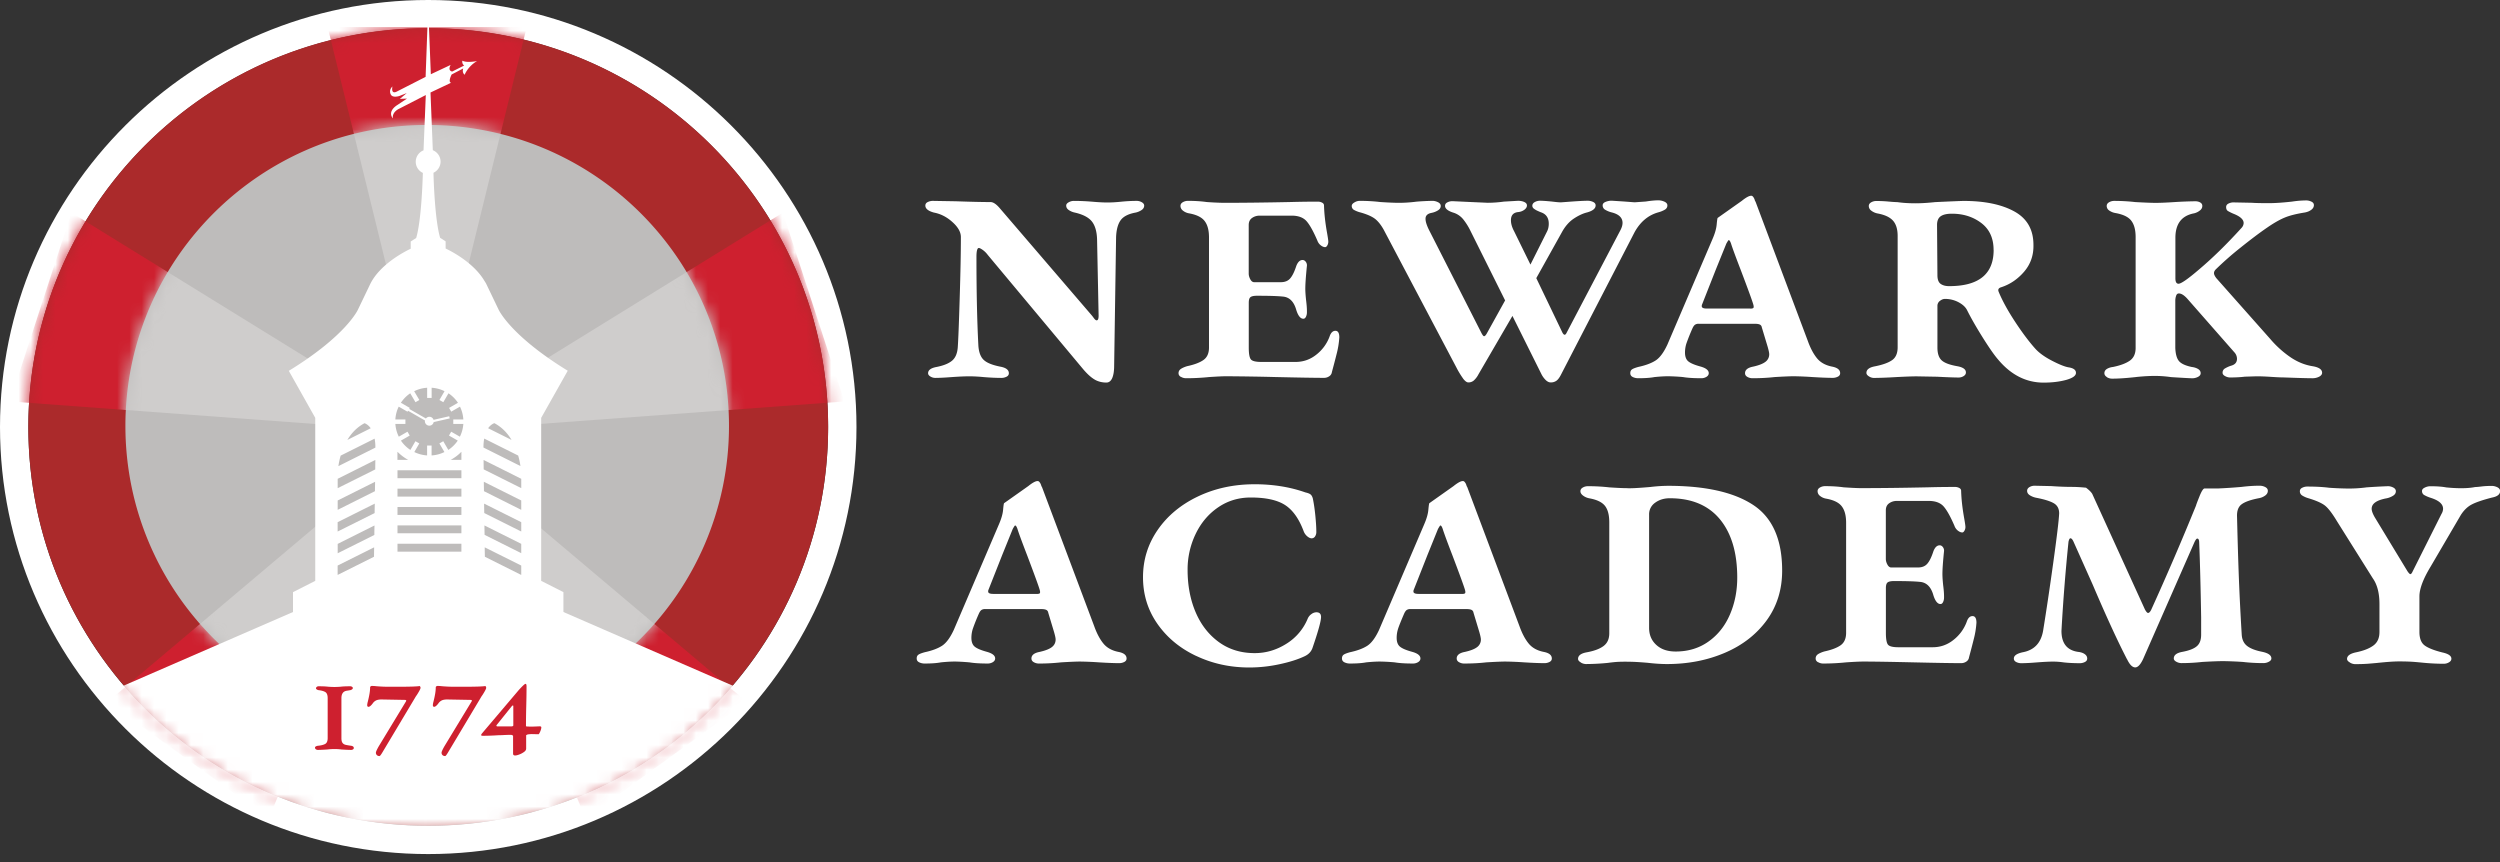
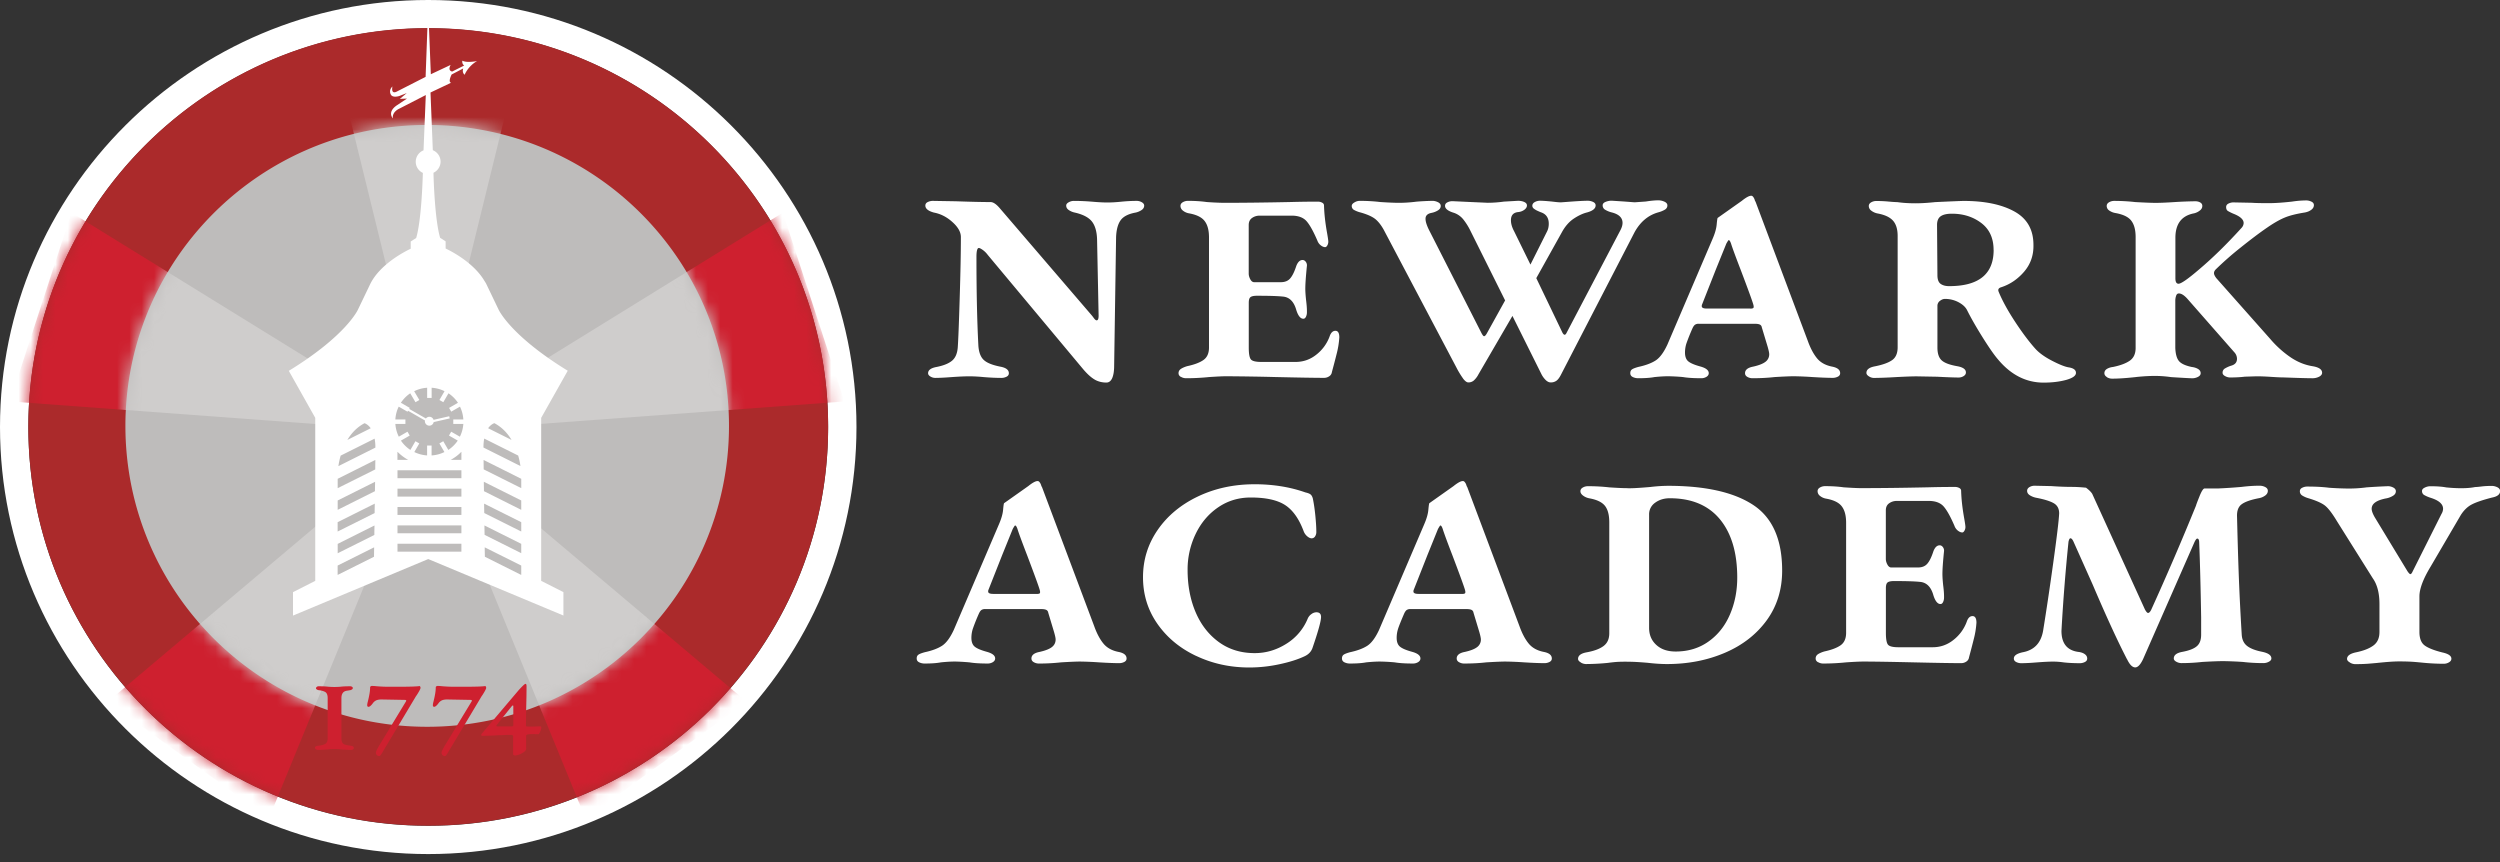
<svg xmlns="http://www.w3.org/2000/svg" width="203" height="70" fill="none">
  <rect width="100%" height="100%" fill="#333333" stroke="none" />
  <g clip-path="url(#a)">
    <path fill="#fff" d="M34.773 2.295c17.935 0 32.472 14.495 32.472 32.38 0 17.884-14.537 32.38-32.472 32.38-17.935 0-32.472-14.5-32.472-32.38 0-17.88 14.537-32.38 32.472-32.38Zm0-2.295C15.599 0 0 15.555 0 34.675 0 53.795 15.6 69.35 34.773 69.35c19.174 0 34.773-15.555 34.773-34.675C69.546 15.555 53.946 0 34.773 0Z" />
    <path fill="#AB2A2B" d="M67.245 34.663c0 17.885-14.537 32.38-32.472 32.38-17.935 0-32.472-14.499-32.472-32.38 0-16.278 12.048-29.752 27.735-32.04a32.764 32.764 0 0 1 4.737-.34c17.935 0 32.472 14.496 32.472 32.38Z" />
    <mask id="b" width="66" height="66" x="2" y="2" maskUnits="userSpaceOnUse" style="mask-type:luminance">
      <path fill="#fff" d="M67.245 34.663c0 17.885-14.537 32.38-32.472 32.38-17.935 0-32.472-14.499-32.472-32.38 0-16.278 12.048-29.752 27.735-32.04a32.764 32.764 0 0 1 4.737-.34c17.935 0 32.472 14.496 32.472 32.38Z" />
    </mask>
    <g fill="#CE202F" mask="url(#b)">
      <path d="M34.689 35.1 63.57 17.268l4.994 15.33-33.875 2.5ZM34.689 35.1 60.62 56.98l-13.076 9.474L34.69 35.1Z" />
      <path d="M34.689 35.1 21.832 66.453 8.757 56.981l25.932-21.882Z" />
      <path d="M34.689 35.1.809 32.597l4.994-15.33L34.69 35.1Z" />
-       <path d="M34.689 35.1 26.607 2.2H42.77L34.69 35.1Z" />
+       <path d="M34.689 35.1 26.607 2.2L34.69 35.1Z" />
    </g>
    <path fill="#BEBCBB" d="M59.194 34.58c0 13.493-10.97 24.435-24.505 24.435-13.536 0-24.506-10.938-24.506-24.436 0-12.285 9.09-22.45 20.93-24.176a25.005 25.005 0 0 1 3.576-.256c13.532 0 24.505 10.939 24.505 24.436v-.004Z" />
    <mask id="c" width="50" height="50" x="10" y="10" maskUnits="userSpaceOnUse" style="mask-type:luminance">
      <path fill="#fff" d="M59.194 34.58c0 13.493-10.97 24.435-24.505 24.435-13.536 0-24.506-10.938-24.506-24.436 0-12.285 9.09-22.45 20.93-24.176a25.005 25.005 0 0 1 3.576-.256c13.532 0 24.505 10.939 24.505 24.436v-.004Z" />
    </mask>
    <g fill="#CFCDCC" mask="url(#c)">
      <path d="M34.689 35.1 63.57 17.268l4.994 15.33-33.875 2.5ZM34.689 35.1 60.62 56.98l-13.076 9.474L34.69 35.1Z" />
      <path d="M34.689 35.1 21.832 66.453 8.757 56.981l25.932-21.882Z" />
      <path d="M34.689 35.1.809 32.597l4.994-15.33L34.69 35.1Z" />
      <path d="M34.689 35.1 26.607 2.2H42.77L34.69 35.1Z" />
    </g>
    <path fill="#fff" d="M46.096 30.1c-4.688-2.872-5.616-4.972-5.616-4.972l-1.008-2.1c-.046-.087-.104-.168-.154-.252-.84-1.392-2.512-2.302-3.133-2.597v-.581l-.445-.287c-.43-1.438-.53-4.72-.541-5.282.337-.16.575-.505.575-.903 0-.42-.26-.78-.629-.929l-.188-4.685 1.669-.792c-.207-.057-.073-.425.046-.67l.943-.493c-.038.119-.084.356.115.513 0 0 .261-.685 1.009-1.113 0 0-.825.172-1.197-.03 0 0-.053.256.15.393l-.978.49c-.395-.092-.12-.54-.12-.54l-1.61.758-.165-4.139a.05.05 0 0 0-.05-.05.05.05 0 0 0-.05.05l-.16 4.353-2.371 1.209c-.472.214-.322-.429-.322-.429-.322.302-.146.624-.146.624.138.344.706.149.706.149l.602-.237-.56.47.579-.023-.84.559c-.794.558-.303 1.051-.303 1.051-.088-.527.503-.784.503-.784l2.167-1.113-.184 4.49a.997.997 0 0 0-.054 1.832c-.016.563-.115 3.844-.541 5.283l-.445.286v.585c-.667.322-2.505 1.316-3.276 2.846l-1.008 2.1s-.928 2.1-5.615 4.972l2.147 3.817v13.237l-1.806.915v1.904l10.981-4.59 10.977 4.586v-1.9l-1.806-.915V33.93l2.052-3.641.1-.176v-.011Z" />
    <path fill="#BEBCBB" d="m30.477 37.348-3.057 1.53v.761l3.05-1.522c0-.279.007-.535.007-.765v-.004ZM30.458 39.12l-3.038 1.518v.76l3.026-1.514c0-.264.008-.52.012-.765ZM30.431 40.894 27.416 42.4v.76l3.004-1.498c0-.26.007-.513.011-.765v-.004ZM30.408 42.669l-2.988 1.495v.761l2.977-1.488c0-.256.007-.512.011-.765v-.003ZM30.381 44.443l-2.965 1.48v.761l2.954-1.476c0-.252.008-.508.011-.765ZM28.203 35.723l1.898-.949c-.241-.34-.502-.409-.502-.409-.633.333-1.078.83-1.396 1.362v-.004ZM30.424 35.616l-2.762 1.38c-.092.318-.15.609-.184.853l3.003-1.503v-.05c0-.263-.027-.481-.061-.676l.003-.004ZM32.276 37.34h.867a3.69 3.69 0 0 1-.852-.642h-.019v.643h.004ZM37.45 36.698c-.245.256-.537.47-.851.643h.867v-.643h-.02.004ZM32.276 38.832h5.19v-.646h-5.19v.646ZM32.276 40.324h5.19v-.646h-5.19v.646ZM32.276 41.812h5.19v-.643h-5.19v.643ZM37.466 44.153h-5.19v.642h5.19v-.642ZM32.276 43.303h5.19v-.642h-5.19v.642ZM36.645 33.436l-.18-.314.72-.417a2.766 2.766 0 0 0-.767-.769l-.421.723-.315-.18.414-.715a2.74 2.74 0 0 0-1.047-.279v.826h-.364v-.826a2.733 2.733 0 0 0-1.055.283l.422.712-.315.18-.425-.724c-.303.203-.56.467-.76.77l.721.416-.046.08 1.358.78a.354.354 0 0 1 .28-.14c.161 0 .292.106.341.248l1.27-.291.042.176-1.304.298a.357.357 0 0 1-.349.291c-.2 0-.364-.16-.364-.363 0-.02.007-.035.011-.054l-1.377-.792-.046.077-.713-.413c-.157.317-.25.67-.273 1.04h.817v.364h-.817c.027.37.123.718.28 1.036l.706-.406.18.314-.713.41c.203.302.464.558.767.757l.41-.708.315.18-.406.7a2.79 2.79 0 0 0 1.039.275v-.803h.364v.803a2.72 2.72 0 0 0 1.04-.275l-.407-.7.315-.18.41.708c.303-.2.564-.46.767-.758l-.713-.409.18-.313.706.405c.157-.318.253-.666.28-1.037h-.817v-.363h.817a2.784 2.784 0 0 0-.273-1.04l-.713.409.008.008ZM42.325 45.923l-2.965-1.48c0 .26.008.513.012.765l2.953 1.477v-.762ZM42.325 44.16l-2.988-1.495c0 .256.008.508.012.765l2.976 1.487v-.76.003ZM42.325 42.4l-3.015-1.506c0 .252.008.509.012.765l3.003 1.5v-.762.004ZM42.325 40.638l-3.038-1.519c0 .245.008.501.012.765l3.026 1.515v-.761ZM42.325 38.878l-3.057-1.53c0 .23.004.486.008.765l3.05 1.523v-.762.004ZM39.64 34.774l1.899.949c-.318-.532-.763-1.025-1.396-1.362 0 0-.265.073-.507.41l.004.003ZM42.08 36.993l-2.762-1.381a3.844 3.844 0 0 0-.061.677v.05l3.003 1.503a6.292 6.292 0 0 0-.184-.853l.004.004Z" />
    <mask id="d" width="67" height="67" x="1" y="1" maskUnits="userSpaceOnUse" style="mask-type:luminance">
-       <path fill="#fff" d="M34.773 67.514c18.188 0 32.932-14.703 32.932-32.84 0-18.136-14.744-32.838-32.932-32.838-18.188 0-32.932 14.702-32.932 32.839 0 18.136 14.744 32.839 32.932 32.839Z" />
-     </mask>
+       </mask>
    <g mask="url(#d)">
      <path fill="#fff" d="M5.788 57.524 34.773 44.92l28.985 12.61L46.172 70H23.447L5.787 57.524Z" />
    </g>
    <path fill="#CE202F" d="M25.652 60.844a.16.16 0 0 1-.073-.142c0-.038.023-.069.073-.096a.46.46 0 0 1 .165-.05c.25-.022.441-.072.583-.145.138-.076.207-.233.207-.474v-3.243c0-.249-.061-.41-.18-.49-.119-.08-.307-.134-.564-.164a.399.399 0 0 1-.146-.061c-.038-.027-.057-.054-.057-.085 0-.045.019-.084.061-.118a.214.214 0 0 1 .142-.05c.338 0 .598.012.779.035.195.015.368.022.518.022.141 0 .31-.007.506-.022.165-.023.425-.035.778-.035.046 0 .092.012.135.038.046.027.069.062.069.107 0 .046-.023.08-.07.111a.365.365 0 0 1-.134.058 4.71 4.71 0 0 1-.276.046c-.153.023-.268.084-.337.187-.073.1-.108.241-.108.42v3.244c0 .172.027.299.085.379.057.08.134.13.23.157.096.026.257.053.475.084.142.023.215.084.215.18 0 .045-.019.08-.061.11a.271.271 0 0 1-.165.046c-.157 0-.418-.011-.779-.034a3.98 3.98 0 0 0-.563-.035 4.5 4.5 0 0 0-.587.035c-.36.023-.614.034-.756.034a.28.28 0 0 1-.165-.05ZM30.604 61.318a.268.268 0 0 1-.08-.207c0-.069.076-.237.226-.505l2.213-3.648a.176.176 0 0 0 .023-.07c0-.037-.046-.056-.135-.056l-1.875-.035c-.157 0-.292.02-.399.061a.697.697 0 0 0-.3.241c-.141.195-.264.295-.36.295a.089.089 0 0 1-.073-.035.134.134 0 0 1-.027-.088c0-.046.004-.095.016-.153.011-.057.019-.095.027-.118.126-.494.192-.884.192-1.16 0-.053.015-.087.05-.11a.188.188 0 0 1 .107-.034l.226.011c.104.015.307.03.61.046.134.008.341.011.621.011h.645c.97 0 1.557-.019 1.76-.057.016 0 .03.015.05.05a.19.19 0 0 1 .027.095c0 .077-.104.272-.303.586a1.91 1.91 0 0 0-.146.225l-2.631 4.403c-.127.217-.211.325-.25.325a.299.299 0 0 1-.214-.073ZM35.935 61.318a.268.268 0 0 1-.08-.207c0-.069.076-.237.226-.505l2.213-3.648a.176.176 0 0 0 .023-.07c0-.037-.046-.056-.134-.056l-1.876-.035c-.157 0-.291.02-.399.061a.697.697 0 0 0-.299.241c-.142.195-.265.295-.36.295a.09.09 0 0 1-.073-.035.134.134 0 0 1-.027-.088c0-.046.004-.095.015-.153.012-.057.02-.095.027-.118.127-.494.192-.884.192-1.16 0-.053.015-.087.05-.11a.188.188 0 0 1 .107-.034l.226.011c.104.015.307.03.61.046.135.008.342.011.622.011h.644c.97 0 1.557-.019 1.76-.057.016 0 .031.015.05.05a.19.19 0 0 1 .027.095c0 .077-.103.272-.303.586a1.91 1.91 0 0 0-.145.225l-2.632 4.403c-.126.217-.21.325-.249.325a.299.299 0 0 1-.215-.073ZM41.662 61.2v-1.431c0-.03-.023-.054-.07-.073a.296.296 0 0 0-.1-.027c-.18 0-.367.008-.563.016a7.738 7.738 0 0 1-.441.015c-.468.03-.894.046-1.277.046-.096 0-.146-.023-.146-.069l.046-.092 3.026-3.568c.296-.321.472-.486.53-.486.038 0 .061.02.072.058a.685.685 0 0 1 .016.18c0 .443-.008.963-.023 1.564a65.169 65.169 0 0 0-.023 1.587c0 .046.019.069.057.069.111.007.257.011.43.011.092 0 .303-.008.633-.023.038 0 .069.008.092.023.023.015.034.035.034.057 0 .088-.03.207-.092.349-.061.141-.11.214-.145.214l-.518-.012c-.096 0-.207.008-.326.023a.445.445 0 0 0-.15.069v1.094c0 .088-.054.176-.165.26-.111.08-.238.153-.383.206-.146.058-.261.085-.346.085-.11 0-.168-.05-.168-.146Zm-.104-2.219c.03 0 .058-.008.084-.023.027-.015.039-.034.039-.057v-1.588s-.015-.023-.038-.023a.087.087 0 0 0-.062.023l-1.266 1.576s-.015.035 0 .058c.016.022.031.034.046.034h1.197Z" />
    <path fill="#fff" d="M88.873 30.812c-.283-.168-.598-.451-.936-.853l-7.728-9.256a1.887 1.887 0 0 0-.41-.409c-.15-.103-.254-.157-.319-.157-.126 0-.192.241-.192.727 0 2.884.054 5.297.158 7.236.042.528.191.907.445 1.136.253.233.698.41 1.33.536.465.084.698.264.698.535 0 .126-.065.222-.191.283a.888.888 0 0 1-.41.096c-.446 0-.921-.023-1.427-.065a13.224 13.224 0 0 0-1.14-.065c-.402 0-.897.023-1.488.065-.548.042-.993.065-1.33.065a.76.76 0 0 1-.38-.111c-.127-.073-.192-.165-.192-.268 0-.252.222-.42.667-.505.549-.107.967-.267 1.25-.49.284-.221.45-.585.491-1.09.043-.588.096-1.927.158-4.012.065-2.084.096-3.736.096-4.96 0-.402-.227-.807-.683-1.216-.453-.41-.955-.67-1.504-.773-.464-.126-.698-.317-.698-.57 0-.126.066-.222.192-.283a.953.953 0 0 1 .445-.096l1.837.031c1.182.042 2.121.065 2.82.065.21 0 .452.157.728.474l7.51 8.751c.02.023.073.092.157.207.085.115.158.172.223.172.103 0 .157-.126.157-.379l-.126-6.223c-.023-.63-.165-1.109-.43-1.438-.265-.325-.725-.562-1.377-.711a1.358 1.358 0 0 1-.491-.207c-.138-.095-.207-.214-.207-.363 0-.107.069-.195.207-.268a.85.85 0 0 1 .395-.11c.506 0 1.013.022 1.519.065.464.041.867.064 1.204.064.338 0 .718-.019 1.14-.064.421-.043.843-.066 1.265-.066.146 0 .284.039.41.111.127.073.192.165.192.268 0 .15-.069.268-.207.363a1.387 1.387 0 0 1-.49.207c-.591.107-.998.317-1.22.631-.223.314-.346.78-.365 1.388l-.157 10.427c0 .42-.054.753-.157.994-.108.241-.265.363-.476.363-.36 0-.683-.084-.966-.252h.003ZM95.889 30.605c-.127-.072-.192-.172-.192-.302 0-.145.065-.264.192-.348.126-.084.295-.157.506-.222.59-.126 1.035-.294 1.33-.505.296-.21.446-.546.446-1.01v-8.941c0-.59-.123-1.037-.365-1.343-.241-.306-.67-.509-1.284-.616a1.075 1.075 0 0 1-.476-.222.48.48 0 0 1-.192-.378c0-.126.065-.226.192-.299a.815.815 0 0 1 .41-.11c.549 0 1.055.03 1.52.095a23.78 23.78 0 0 0 1.36.065c1.543 0 3.368-.019 5.482-.065a76.22 76.22 0 0 1 2.217-.03.7.7 0 0 1 .318.08c.104.053.157.13.157.237.019.654.096 1.346.223 2.085.084.462.126.75.126.852a.597.597 0 0 1-.08.299c-.054.095-.111.141-.177.141-.107 0-.222-.046-.349-.141a.85.85 0 0 1-.284-.394c-.318-.738-.606-1.259-.87-1.565-.265-.305-.671-.458-1.22-.458h-2.597c-.234 0-.437.065-.617.19-.18.127-.269.318-.269.57v3.948c0 .149.043.302.127.459.084.157.192.237.318.237h2.156c.337 0 .598-.103.775-.318.18-.21.341-.547.491-1.01.126-.317.295-.474.506-.474.104 0 .196.054.268.157a.47.47 0 0 1 .081.348c-.084.842-.127 1.454-.127 1.832 0 .21.02.528.066.949.042.336.065.62.065.853v.095a.81.81 0 0 1-.081.38c-.053.106-.122.156-.207.156-.234 0-.422-.233-.571-.696-.192-.696-.56-1.064-1.109-1.106-.403-.042-1.097-.065-2.09-.065-.253 0-.43.039-.522.111-.096.073-.142.226-.142.46v3.633c0 .505.058.826.173.964.115.137.395.206.84.206h2.788c.633 0 1.197-.199 1.696-.6a3.334 3.334 0 0 0 1.062-1.454c.104-.317.265-.474.476-.474.211 0 .318.18.318.535a7.081 7.081 0 0 1-.222 1.358c-.127.505-.254.99-.38 1.454a.476.476 0 0 1-.223.348.727.727 0 0 1-.41.126c-.782 0-2.079-.023-3.897-.065a205.03 205.03 0 0 0-4.054-.065c-.295 0-.76.023-1.392.065-.633.065-1.258.095-1.868.095a.806.806 0 0 1-.41-.11l-.008.003ZM118.81 30.747a7.134 7.134 0 0 1-.556-.918l-5.8-10.992c-.211-.421-.445-.746-.698-.98-.253-.233-.675-.432-1.265-.6a2.203 2.203 0 0 1-.537-.206.36.36 0 0 1-.192-.333c0-.103.073-.199.222-.283a.833.833 0 0 1 .411-.126c.571 0 1.131.03 1.68.095.632.042 1.139.065 1.518.065.445 0 .921-.03 1.427-.095a20.817 20.817 0 0 1 1.301-.065c.145 0 .295.038.444.11.146.073.223.173.223.299 0 .149-.073.268-.223.363a1.536 1.536 0 0 1-.537.207c-.318.065-.475.222-.475.474 0 .233.096.535.284.914l4.276 8.403c.085.15.146.222.192.222.065 0 .138-.073.223-.222l1.488-2.685-2.819-5.657a5.018 5.018 0 0 0-.587-.933 1.674 1.674 0 0 0-.744-.52c-.487-.145-.729-.337-.729-.57 0-.126.065-.222.192-.283a.883.883 0 0 1 .41-.096l1.392.065 1.458.065c.422 0 .867-.03 1.331-.095l1.139-.065c.192 0 .361.03.506.095.146.065.223.157.223.283 0 .127-.069.241-.207.349a1.006 1.006 0 0 1-.522.19c-.38.043-.571.265-.571.662 0 .276.084.57.253.884l1.331 2.715 1.331-2.654c.103-.191.157-.41.157-.662 0-.462-.2-.768-.602-.918-.066-.019-.165-.064-.303-.126a1.456 1.456 0 0 1-.319-.191.29.29 0 0 1-.111-.222c0-.126.065-.226.192-.298a.87.87 0 0 1 .445-.111c.211 0 .529.023.951.065.337.042.579.065.729.065l.886-.065c.59-.042 1.024-.065 1.3-.065.146 0 .291.03.43.096.138.065.207.156.207.283 0 .252-.234.443-.698.57-.338.084-.698.252-1.078.504-.38.253-.71.631-.982 1.136l-2.06 3.695 2.121 4.421c.127.234.242.234.349 0l4.342-8.276c.127-.234.192-.444.192-.631 0-.421-.295-.704-.886-.853a1.908 1.908 0 0 1-.537-.222.396.396 0 0 1-.192-.348c0-.126.081-.222.238-.283.157-.065.322-.096.491-.096l1.013.065.855.065.917-.065c.402-.065.74-.095 1.012-.095.169 0 .334.038.491.11.157.073.238.173.238.303 0 .149-.069.264-.207.348a2.227 2.227 0 0 1-.556.222c-.802.233-1.439.768-1.903 1.61l-5.956 11.531c-.127.253-.254.429-.38.52a.765.765 0 0 1-.476.142c-.126 0-.253-.058-.379-.172a1.81 1.81 0 0 1-.35-.46l-2.374-4.769-2.757 4.74a1.761 1.761 0 0 1-.38.504.667.667 0 0 1-.445.157c-.127 0-.269-.107-.43-.318l.012.012ZM141.888 30.605c-.126-.072-.191-.172-.191-.302 0-.271.222-.451.667-.535.464-.104.798-.237.997-.394a.746.746 0 0 0 .299-.616c0-.107-.042-.306-.126-.6l-.476-1.58a.288.288 0 0 0-.157-.222c-.085-.042-.223-.065-.411-.065h-4.56a.495.495 0 0 0-.299.08c-.073.054-.142.153-.207.299a16.325 16.325 0 0 0-.491 1.231 2.414 2.414 0 0 0-.111.727c0 .337.095.581.283.727.192.149.518.283.982.409.445.126.664.306.664.535 0 .127-.065.226-.192.303a.78.78 0 0 1-.41.11c-.614 0-1.109-.03-1.489-.095a15.533 15.533 0 0 0-1.204-.065c-.318 0-.686.023-1.108.065-.338.065-.783.095-1.331.095a.992.992 0 0 1-.43-.095c-.138-.065-.207-.168-.207-.318 0-.149.054-.252.157-.317.104-.065.273-.126.507-.191.59-.127 1.054-.302 1.392-.52.337-.218.656-.647.951-1.278l3.674-8.594c.192-.444.303-.83.334-1.17.031-.337.058-.517.081-.536l1.964-1.388c.337-.272.59-.41.759-.41.065 0 .123.039.173.111.053.073.088.15.111.222.019.073.042.123.065.142l4.246 11.31c.211.588.46 1.059.744 1.407.284.348.69.574 1.22.68.445.085.663.265.663.536 0 .127-.065.222-.191.283a.89.89 0 0 1-.411.096c-.422 0-.97-.023-1.645-.065a27.13 27.13 0 0 0-1.519-.065c-.319 0-.836.023-1.554.065-.571.065-1.173.095-1.806.095a.807.807 0 0 1-.411-.11l.004.003Zm.223-5.545c.145 0 .238-.02.268-.066.031-.045.027-.137-.015-.282-.084-.295-.422-1.22-1.013-2.781-.422-1.094-.686-1.813-.79-2.15-.065-.19-.126-.283-.192-.283-.023 0-.084.096-.191.284l-.856 2.114-1.108 2.812a.328.328 0 0 0-.031.157c0 .126.138.19.411.19h3.517v.005ZM162.197 29.137c-.318-.379-.728-.976-1.235-1.786-.506-.811-.92-1.534-1.235-2.165-.126-.253-.36-.467-.698-.647a2.323 2.323 0 0 0-1.108-.267c-.127 0-.257.053-.395.157a.493.493 0 0 0-.207.409v3.38c0 .486.115.835.349 1.045.23.21.656.367 1.265.474.465.084.699.253.699.505 0 .126-.066.226-.192.302a.76.76 0 0 1-.38.111c-.38 0-.97-.023-1.772-.065l-1.649-.03c-.38 0-.971.023-1.772.065a34.37 34.37 0 0 1-1.711.064.757.757 0 0 1-.395-.126c-.138-.084-.207-.18-.207-.283 0-.275.234-.451.698-.535.633-.126 1.097-.295 1.392-.505.296-.21.445-.558.445-1.044v-9.034c0-.547-.126-.964-.38-1.247-.253-.283-.675-.478-1.265-.585a1.202 1.202 0 0 1-.491-.222.465.465 0 0 1-.207-.379c0-.126.065-.225.191-.298a.818.818 0 0 1 .411-.11c.337 0 .671.014.997.045.326.03.564.046.713.046.445.065.94.096 1.489.096.445 0 .97-.031 1.584-.096 1.392-.065 2.163-.096 2.313-.096 1.71 0 3.083.283 4.119.853 1.036.57 1.553 1.476 1.553 2.716.02.841-.234 1.568-.759 2.18-.529.612-1.151 1.032-1.868 1.262-.211.065-.276.191-.192.379.296.715.733 1.514 1.316 2.402.579.883 1.124 1.61 1.63 2.18.318.36.782.696 1.392 1.01.614.317 1.066.493 1.362.535.38.065.571.21.571.444 0 .233-.264.42-.79.57-.529.145-1.139.221-1.837.221-1.438 0-2.681-.642-3.74-1.928l-.004-.003Zm-.318-8.847c0-.948-.334-1.675-.997-2.18-.667-.505-1.461-.757-2.393-.757-.403 0-.702.069-.902.206-.199.138-.299.375-.299.712l.031 4.077c0 .336.084.57.253.696.169.126.399.191.698.191 2.409 0 3.613-.979 3.613-2.937l-.004-.008ZM171.084 30.62c-.138-.084-.207-.19-.207-.317 0-.145.069-.264.207-.348.139-.084.303-.137.491-.157.614-.126 1.071-.302 1.377-.52.307-.222.461-.562.461-1.025V19.25c0-.59-.123-1.037-.365-1.343-.241-.306-.682-.508-1.315-.616a1.206 1.206 0 0 1-.476-.206.436.436 0 0 1-.192-.363c0-.127.065-.226.192-.299a.818.818 0 0 1 .41-.11c.572 0 1.14.03 1.711.095.76.042 1.308.065 1.649.065.361 0 .875-.02 1.554-.065a34.327 34.327 0 0 1 1.68-.065c.145 0 .28.03.395.096.115.065.172.156.172.283 0 .149-.069.275-.207.378a1.22 1.22 0 0 1-.46.222c-1.013.191-1.519.853-1.519 1.989v3.285c0 .295.085.444.253.444.211 0 .771-.39 1.68-1.17 1.097-.926 2.248-2.054 3.452-3.381a.598.598 0 0 0 .157-.379c0-.271-.253-.516-.759-.727a3.725 3.725 0 0 1-.522-.252c-.095-.065-.141-.168-.141-.317 0-.127.065-.222.191-.284a.89.89 0 0 1 .411-.095l1.488.03c.295.023.759.031 1.392.031.487 0 1.109-.042 1.868-.126a8.038 8.038 0 0 1 1.139-.096c.146 0 .292.03.43.096.138.065.207.157.207.283 0 .149-.069.275-.207.379-.138.107-.311.18-.522.221-.675.107-1.22.241-1.63.41-.41.168-.894.443-1.442.822-.614.42-1.327.96-2.14 1.61a26.541 26.541 0 0 0-2.014 1.767c-.107.107-.157.21-.157.318 0 .107.065.24.192.409l4.372 4.93a8.387 8.387 0 0 0 1.553 1.423c.591.42 1.216.684 1.868.791.53.084.794.264.794.536 0 .126-.08.233-.237.317a1.175 1.175 0 0 1-.557.127c-.422 0-1.204-.024-2.343-.066-.211 0-.545-.015-.997-.045-.453-.031-.852-.046-1.189-.046l-.952.03c-.337.042-.74.065-1.204.065a.836.836 0 0 1-.395-.11c-.138-.073-.207-.165-.207-.268a.39.39 0 0 1 .157-.333 2.46 2.46 0 0 1 .506-.237c.338-.084.507-.272.507-.57a.787.787 0 0 0-.223-.536l-3.77-4.295c-.276-.317-.518-.474-.729-.474-.107 0-.18.065-.222.191a1.267 1.267 0 0 0-.066.41v3.82c.02.505.123.865.303 1.075.181.21.522.367 1.028.474.192.023.361.073.507.157.145.084.222.2.222.348 0 .127-.073.226-.222.302a1.01 1.01 0 0 1-.445.111c-.15 0-.729-.03-1.742-.095a9.154 9.154 0 0 0-1.33-.096c-.254 0-.534.012-.84.03-.307.024-.545.043-.714.066-.759.084-1.392.126-1.902.126a.812.812 0 0 1-.43-.126h.015ZM83.945 53.772c-.127-.073-.192-.172-.192-.302 0-.272.222-.452.667-.536.464-.103.798-.237.998-.394.199-.157.299-.363.299-.616 0-.107-.043-.306-.127-.6l-.475-1.58a.288.288 0 0 0-.158-.221c-.084-.043-.222-.066-.41-.066h-4.56a.495.495 0 0 0-.3.08c-.073.054-.142.154-.207.3a16.22 16.22 0 0 0-.49 1.23 2.417 2.417 0 0 0-.112.727c0 .337.096.582.284.727.192.15.518.283.982.41.445.126.663.305.663.535 0 .126-.065.225-.192.302a.779.779 0 0 1-.41.11c-.614 0-1.108-.03-1.488-.095-.506-.042-.91-.065-1.204-.065-.319 0-.687.023-1.109.065-.337.065-.782.096-1.33.096a.991.991 0 0 1-.43-.096c-.139-.065-.208-.168-.208-.317 0-.15.054-.253.158-.318.103-.065.272-.126.506-.19.59-.127 1.055-.303 1.392-.521.338-.218.656-.646.951-1.278l3.675-8.594c.192-.443.303-.83.334-1.17.03-.337.057-.516.08-.536l1.964-1.388c.338-.271.59-.41.76-.41.065 0 .122.04.172.112a.75.75 0 0 1 .111.222c.02.072.042.122.065.141l4.246 11.31c.211.589.46 1.06.745 1.407.283.348.69.574 1.22.681.444.084.663.264.663.536 0 .126-.066.221-.192.283a.887.887 0 0 1-.41.095c-.422 0-.97-.023-1.646-.065a27.111 27.111 0 0 0-1.519-.065c-.318 0-.836.023-1.553.065a16.01 16.01 0 0 1-1.807.096.805.805 0 0 1-.41-.111l.004.004Zm.222-5.542c.146 0 .238-.02.269-.065.03-.046.026-.138-.016-.283-.084-.295-.422-1.22-1.012-2.78-.422-1.095-.687-1.814-.79-2.15-.066-.192-.127-.283-.192-.283-.023 0-.085.095-.192.283l-.855 2.115-1.109 2.81a.327.327 0 0 0-.03.158c0 .126.138.19.41.19h3.517v.005ZM97.139 53.267c-1.32-.62-2.37-1.488-3.153-2.605-.782-1.117-1.174-2.379-1.174-3.79s.396-2.689 1.19-3.84c.79-1.147 1.879-2.054 3.264-2.716 1.384-.661 2.918-.994 4.61-.994 1.5 0 2.873.222 4.119.662.192.042.326.095.411.156.084.065.145.169.191.318.085.401.154.868.208 1.407.053.54.08.976.08 1.312a.633.633 0 0 1-.111.394.329.329 0 0 1-.269.142c-.103 0-.222-.054-.349-.157a1.007 1.007 0 0 1-.283-.379c-.38-1.032-.886-1.752-1.519-2.164-.633-.41-1.565-.616-2.789-.616-.993 0-1.88.267-2.662.807-.782.535-1.388 1.258-1.822 2.164a6.646 6.646 0 0 0-.648 2.907c0 1.262.215 2.406.648 3.427.434 1.021 1.063 1.832 1.888 2.433.824.6 1.795.898 2.915.898.909 0 1.764-.252 2.566-.757a4.337 4.337 0 0 0 1.741-2.054.865.865 0 0 1 .303-.363.692.692 0 0 1 .395-.142c.253 0 .38.127.38.38 0 .336-.234 1.177-.698 2.527-.108.295-.319.517-.633.662-.53.252-1.205.47-2.029.646-.825.18-1.646.268-2.47.268-1.542 0-2.973-.31-4.292-.933h-.008ZM118.476 53.772c-.126-.073-.192-.172-.192-.302 0-.272.223-.452.668-.536.464-.103.798-.237.997-.394a.749.749 0 0 0 .299-.616c0-.107-.042-.306-.126-.6l-.476-1.58a.288.288 0 0 0-.157-.221c-.085-.043-.223-.066-.411-.066h-4.56a.494.494 0 0 0-.299.08c-.073.054-.142.154-.207.3-.254.588-.419 1.001-.491 1.23a2.414 2.414 0 0 0-.112.727c0 .337.096.582.284.727.192.15.518.283.982.41.445.126.664.305.664.535 0 .126-.066.225-.192.302a.781.781 0 0 1-.411.11c-.613 0-1.108-.03-1.488-.095a15.533 15.533 0 0 0-1.204-.065c-.318 0-.687.023-1.109.065-.337.065-.782.096-1.33.096a.992.992 0 0 1-.43-.096c-.138-.065-.207-.168-.207-.317 0-.15.054-.253.157-.318.104-.065.272-.126.506-.19.591-.127 1.055-.303 1.393-.521.337-.218.656-.646.951-1.278l3.674-8.594c.192-.443.303-.83.334-1.17.031-.337.058-.516.081-.536l1.963-1.388c.338-.271.591-.41.76-.41.065 0 .123.04.172.112.054.072.089.149.112.222.019.072.042.122.065.141l4.246 11.31c.211.589.46 1.06.744 1.407.284.348.69.574 1.22.681.444.084.663.264.663.536 0 .126-.065.221-.192.283a.883.883 0 0 1-.41.095c-.422 0-.97-.023-1.646-.065a27.102 27.102 0 0 0-1.518-.065c-.319 0-.837.023-1.554.065-.571.065-1.173.096-1.806.096a.807.807 0 0 1-.411-.111l.004.004Zm.223-5.542c.145 0 .237-.02.268-.065.031-.046.027-.138-.015-.283-.085-.295-.422-1.22-1.013-2.78-.422-1.095-.686-1.814-.79-2.15-.065-.192-.127-.283-.192-.283-.023 0-.084.095-.192.283l-.855 2.115-1.108 2.81a.328.328 0 0 0-.031.158c0 .126.138.19.41.19h3.518v.005ZM128.36 53.787c-.149-.084-.222-.18-.222-.283 0-.272.234-.451.698-.535.591-.108 1.047-.272 1.362-.505.318-.234.475-.578.475-1.044v-9.004c0-.612-.123-1.063-.364-1.358-.242-.294-.671-.493-1.281-.6a1.202 1.202 0 0 1-.491-.222c-.138-.107-.207-.222-.207-.348 0-.126.065-.226.191-.298a.818.818 0 0 1 .411-.111c.59 0 1.173.03 1.741.095.633.042 1.109.065 1.427.065.295.023.928-.011 1.902-.095a12.969 12.969 0 0 1 1.427-.096c3.042 0 5.351.517 6.923 1.55 1.573 1.032 2.359 2.81 2.359 5.339 0 1.537-.418 2.88-1.25 4.027-.836 1.147-1.964 2.027-3.391 2.639-1.427.612-2.995.918-4.706.918-.445 0-.951-.03-1.519-.096-.234-.023-.514-.042-.84-.065-.326-.019-.683-.03-1.062-.03-.319 0-.587.011-.81.03-.222.023-.406.042-.556.065a19.15 19.15 0 0 1-1.806.096.833.833 0 0 1-.411-.126v-.008Zm10.36-1.687c.76-.535 1.343-1.262 1.741-2.18.399-.918.603-1.92.603-3.017 0-2.024-.472-3.603-1.408-4.74-.94-1.135-2.297-1.705-4.07-1.705-.464 0-.859.122-1.189.363a1.14 1.14 0 0 0-.49.964v9.195c0 .57.195 1.032.586 1.388.392.36.913.535 1.569.535 1.013 0 1.903-.267 2.662-.806l-.004.003ZM147.622 53.772c-.126-.073-.191-.172-.191-.302 0-.146.065-.264.191-.349.127-.084.296-.156.507-.221.59-.127 1.035-.295 1.331-.505.295-.21.445-.547.445-1.01v-8.942c0-.59-.123-1.037-.365-1.343-.241-.306-.671-.508-1.285-.615a1.068 1.068 0 0 1-.475-.222.478.478 0 0 1-.192-.379c0-.126.065-.226.192-.298a.813.813 0 0 1 .41-.111c.549 0 1.055.03 1.519.096.633.042 1.085.065 1.362.065 1.541 0 3.367-.02 5.481-.066.655-.019 1.392-.03 2.216-.03.108 0 .211.027.319.08.103.054.157.13.157.237.019.654.096 1.347.223 2.085.084.463.126.75.126.853a.597.597 0 0 1-.08.298c-.054.096-.112.142-.177.142-.107 0-.222-.046-.349-.142a.85.85 0 0 1-.284-.394c-.318-.738-.606-1.258-.87-1.564-.265-.306-.672-.46-1.22-.46h-2.597c-.234 0-.437.066-.617.192-.181.126-.269.318-.269.57v3.947c0 .15.042.302.127.46.084.156.192.236.318.236h2.156c.337 0 .598-.103.775-.317.18-.21.341-.547.49-1.01.127-.317.296-.474.507-.474.103 0 .195.053.268.157a.47.47 0 0 1 .081.348c-.085.841-.127 1.453-.127 1.832 0 .21.019.528.065.948.043.337.066.62.066.853v.096a.81.81 0 0 1-.081.378c-.054.108-.123.157-.207.157-.234 0-.422-.233-.572-.696-.191-.696-.56-1.063-1.108-1.105-.403-.042-1.097-.065-2.09-.065-.254 0-.43.038-.522.11-.096.073-.142.226-.142.46v3.633c0 .505.058.826.173.964.115.138.395.207.84.207h2.788c.633 0 1.197-.2 1.695-.601a3.328 3.328 0 0 0 1.063-1.453c.103-.318.265-.475.475-.475.211 0 .319.18.319.536a7.01 7.01 0 0 1-.223 1.357c-.126.505-.253.991-.379 1.454a.478.478 0 0 1-.223.348.727.727 0 0 1-.41.126c-.783 0-2.079-.023-3.897-.065-1.86-.042-3.21-.065-4.054-.065-.296 0-.76.023-1.393.065-.632.065-1.258.096-1.868.096a.806.806 0 0 1-.41-.111l-.008.004ZM172.715 53.535c-.783-1.515-1.711-3.538-2.789-6.066l-1.553-3.477c-.085-.191-.169-.283-.253-.283-.066 0-.116.095-.158.283a153.241 153.241 0 0 0-.571 7.236c0 1.01.452 1.58 1.361 1.706.211.023.384.08.522.176.138.096.207.214.207.363 0 .127-.065.222-.192.283a.883.883 0 0 1-.41.096c-.487 0-.921-.023-1.3-.065a6.11 6.11 0 0 0-.856-.065c-.337 0-.782.023-1.331.065-.506.042-.928.065-1.265.065a.879.879 0 0 1-.411-.096c-.126-.065-.191-.156-.191-.283 0-.233.23-.397.698-.505.951-.168 1.511-.757 1.68-1.77.253-1.557.529-3.4.824-5.527.296-2.127.453-3.454.476-3.982 0-.378-.142-.654-.43-.822-.284-.168-.755-.317-1.411-.444a1.514 1.514 0 0 1-.537-.206c-.15-.096-.223-.214-.223-.363 0-.127.066-.226.192-.303a.818.818 0 0 1 .411-.11l1.361.03c.591.042 1.151.065 1.68.065.338 0 .717.023 1.139.065.253.191.422.36.507.505l4.276 9.382c.104.191.192.283.253.283.085 0 .169-.084.254-.252a229.751 229.751 0 0 0 3.643-8.468c.019-.084.115-.337.284-.758.169-.42.307-.63.411-.63h1.108a42.333 42.333 0 0 0 1.902-.127c.53-.065 1.013-.096 1.458-.096.169 0 .322.039.46.111.138.073.207.172.207.303 0 .149-.069.275-.207.378a1.22 1.22 0 0 1-.521.222c-.656.126-1.12.29-1.393.49-.276.198-.402.543-.379 1.025.042 1.748.088 3.339.141 4.77.054 1.433.131 3.02.238 4.769.019.42.169.738.445.948.272.21.687.367 1.235.474.487.107.729.283.729.536 0 .107-.069.195-.207.267a.91.91 0 0 1-.43.111c-.571 0-1.131-.03-1.68-.095a30.594 30.594 0 0 0-1.584-.065c-.379 0-.951.023-1.71.065-.572.065-1.14.095-1.711.095a.848.848 0 0 1-.395-.11c-.138-.073-.207-.165-.207-.268 0-.272.234-.452.698-.536.548-.103.94-.256 1.173-.459.234-.199.35-.508.35-.933v-1.423c-.043-2.547-.096-4.559-.158-6.035 0-.233-.053-.348-.157-.348-.065 0-.15.115-.253.348l-4.15 9.447c-.211.444-.422.665-.633.665-.234 0-.453-.221-.664-.665l-.003.008ZM190.803 53.787c-.15-.084-.222-.18-.222-.283 0-.252.241-.432.728-.535.614-.127 1.082-.31 1.412-.555.326-.241.491-.604.491-1.09v-2.276c0-.883-.181-1.58-.537-2.084l-2.915-4.643c-.38-.632-.702-1.052-.967-1.263-.265-.21-.713-.409-1.346-.6a1.963 1.963 0 0 1-.506-.222.396.396 0 0 1-.192-.348c0-.126.065-.222.192-.283a.883.883 0 0 1 .41-.096c.675 0 1.266.031 1.772.096a24.9 24.9 0 0 0 1.584.065c.487 0 .97-.03 1.458-.096a50.062 50.062 0 0 1 1.741-.095c.146 0 .291.038.43.11.138.073.207.173.207.299 0 .15-.073.268-.223.363a1.558 1.558 0 0 1-.506.207c-.825.149-1.235.432-1.235.853 0 .168.084.401.253.696l2.662 4.39c.107.15.18.223.222.223.066 0 .127-.073.192-.222l2.344-4.674a.829.829 0 0 0 .126-.41c0-.378-.326-.672-.982-.883a2.836 2.836 0 0 1-.556-.237.366.366 0 0 1-.172-.333c0-.107.072-.195.222-.267a.993.993 0 0 1 .445-.111c.529 0 .959.03 1.3.095.422.042.825.065 1.205.065.444 0 .824-.03 1.139-.095.103 0 .28-.016.521-.046.242-.03.522-.046.84-.046.146 0 .296.038.445.11.146.073.223.173.223.303 0 .275-.223.451-.664.535-.74.192-1.285.375-1.63.555-.349.18-.648.47-.901.868l-2.44 4.17c-.613 1.009-.916 1.82-.916 2.432v2.876c0 .528.141.895.425 1.105.284.21.767.402 1.442.57.488.107.729.275.729.505 0 .126-.069.226-.207.302a.805.805 0 0 1-.395.11c-.571 0-1.174-.03-1.806-.095-.192-.019-.438-.042-.745-.065-.306-.019-.671-.03-1.093-.03-.422 0-1.005.042-1.806.126-.211.019-.464.042-.76.065-.295.02-.633.03-1.012.03a.832.832 0 0 1-.411-.126l-.015-.015Z" />
  </g>
  <defs>
    <clipPath id="a">
      <path fill="#fff" d="M0 0h203v70H0z" />
    </clipPath>
  </defs>
</svg>